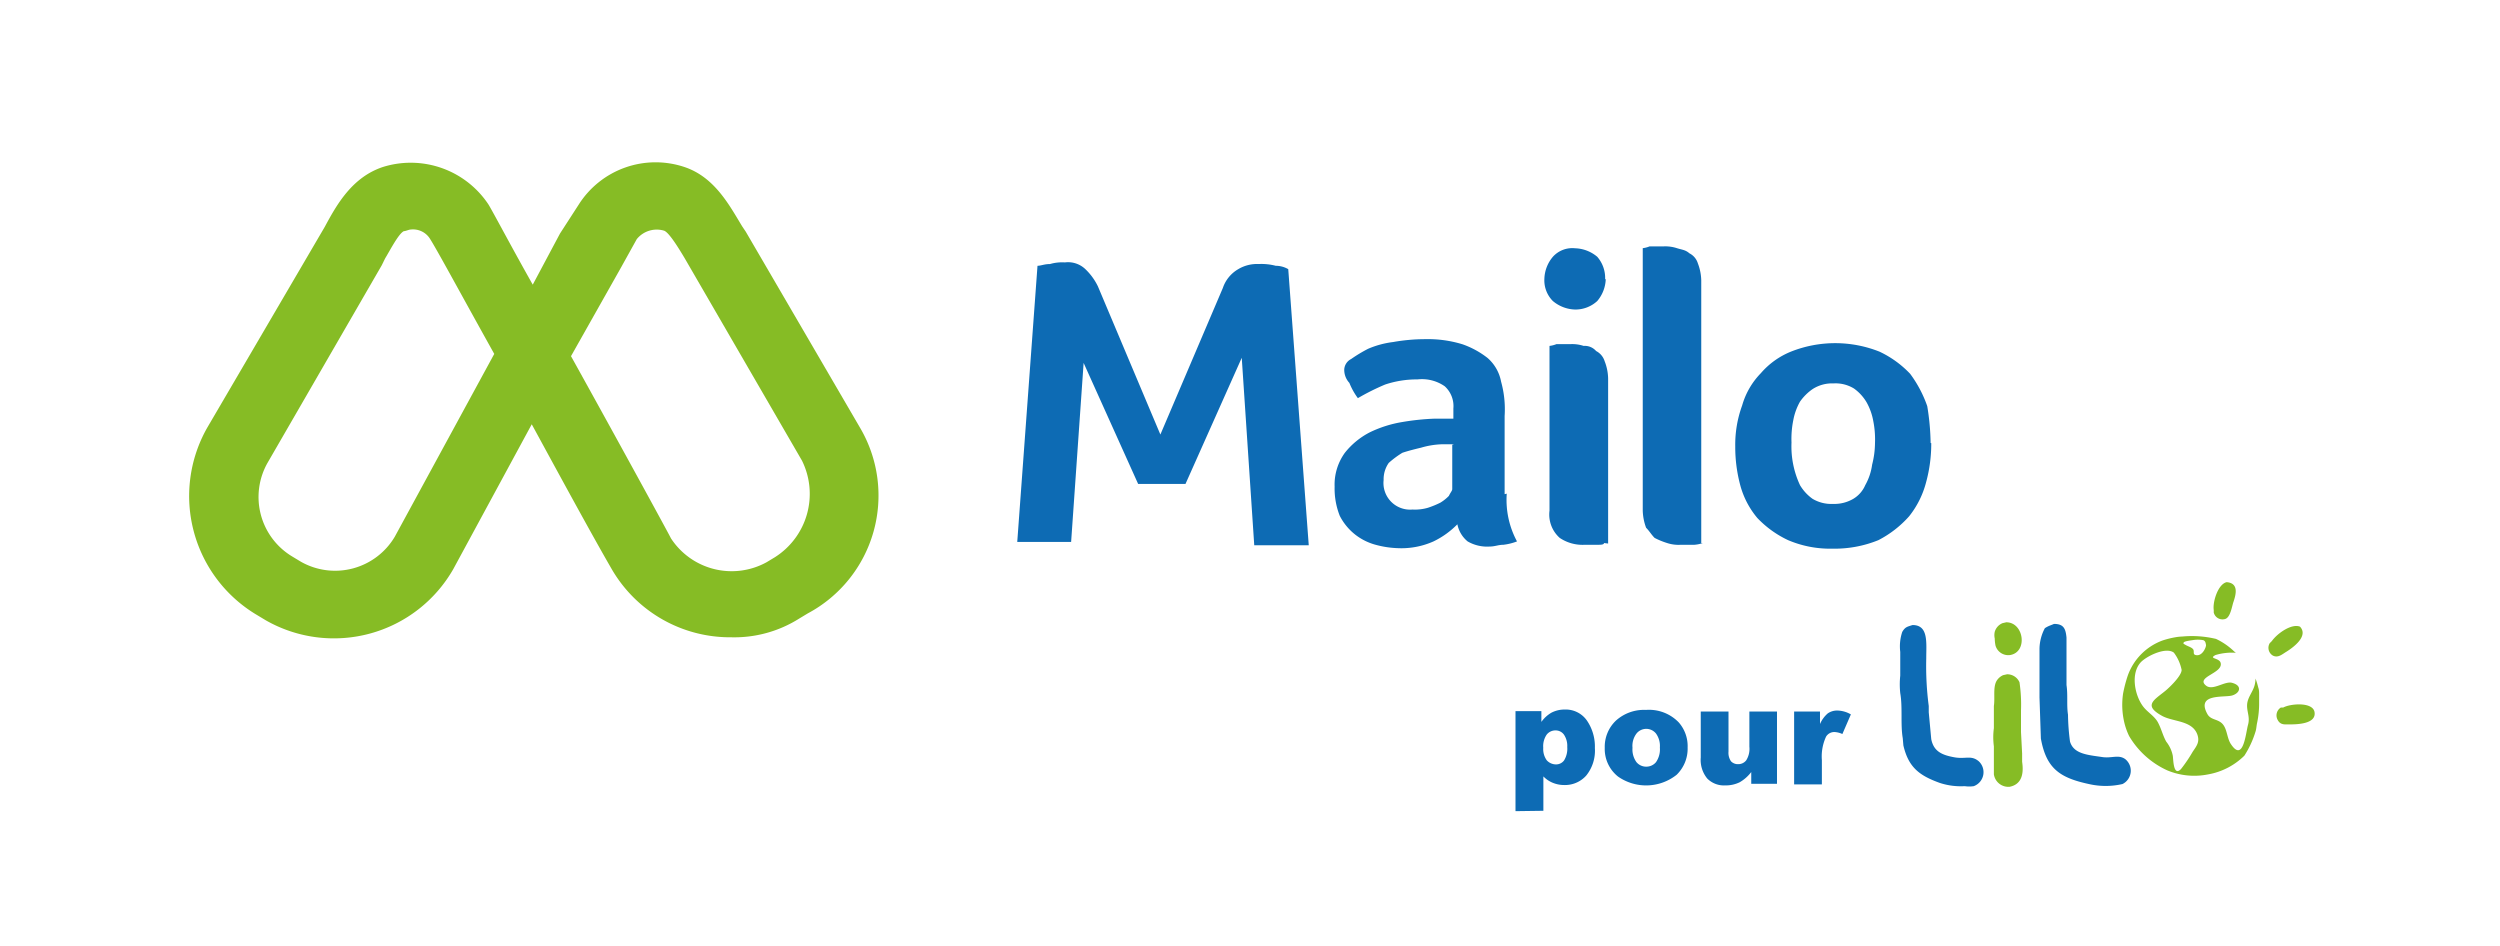
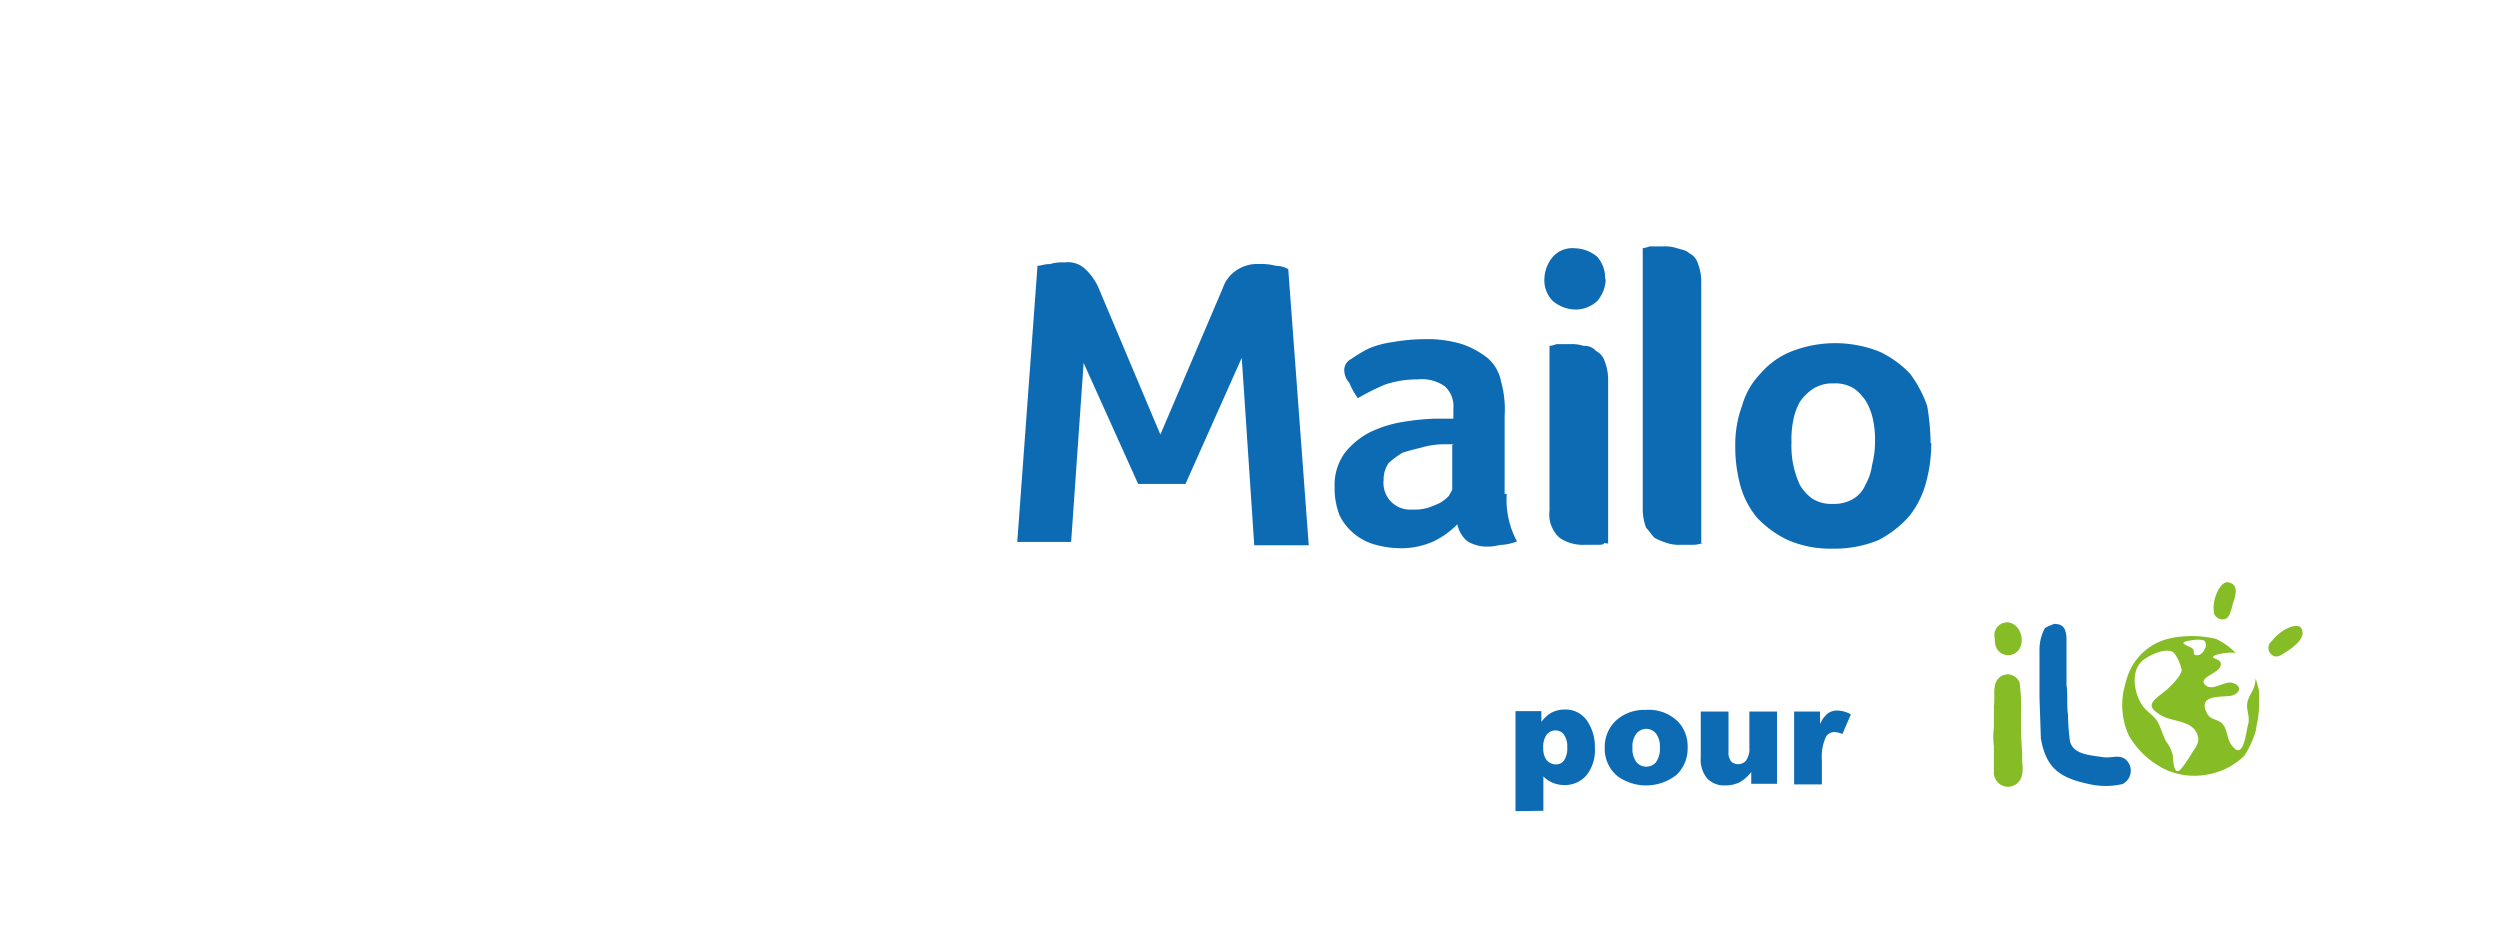
<svg xmlns="http://www.w3.org/2000/svg" id="Calque_1" data-name="Calque 1" viewBox="0 0 200 75.41" width="185" height="70">
  <defs>
    <style>.cls-1,.cls-4{fill:#86bc25;}.cls-1,.cls-2{fill-rule:evenodd;}.cls-2,.cls-3{fill:#0d6bb4;}</style>
  </defs>
  <path class="cls-1" d="M160.5,49.65c1.42,0,1.74,2.38.31,2.62a1.06,1.06,0,0,1-1.17-.76,3.1,3.1,0,0,1-.06-.56,1.22,1.22,0,0,1,0-.54,1.07,1.07,0,0,1,.62-.69Z" />
  <path class="cls-2" d="M164.32,49.78c.79,0,.93.4,1,1.09l0,.47v.83l0,.94,0,1v.56c.12.78,0,1.62.12,2.37a17.92,17.92,0,0,0,.16,2.15c.29,1,1.42,1.07,2.57,1.24.76.12,1.3-.22,1.84.16a1.19,1.19,0,0,1-.21,2,6,6,0,0,1-2.69,0c-2.32-.5-3.41-1.24-3.84-3.64l-.11-3.28v-2.9l0-1a3.61,3.61,0,0,1,.43-1.65C163.9,49.92,164.08,49.89,164.32,49.78Z" />
-   <path class="cls-2" d="M153,49.87c1.29,0,1.1,1.39,1.1,2.68a24.58,24.58,0,0,0,.2,3.8v.5L154.5,59c.2,1,.88,1.28,1.9,1.46.87.14,1.29-.19,1.89.3a1.19,1.19,0,0,1-.39,2,2.38,2.38,0,0,1-.72,0,5.4,5.4,0,0,1-2-.26c-1.63-.59-2.5-1.24-2.91-3l-.05-.58c-.19-1.11,0-2.45-.2-3.6a6.55,6.55,0,0,1,0-1.4l0-1.9a3.65,3.65,0,0,1,.16-1.6C152.42,50,152.62,50,153,49.87Z" />
  <path class="cls-1" d="M160.56,53.81a1.07,1.07,0,0,1,1,.64,12.33,12.33,0,0,1,.12,2.25l0,1.73.09,1.72,0,.66c.16,1.07-.1,1.82-1,2a1.17,1.17,0,0,1-1.26-1l0-1.08,0-1.16a5.41,5.41,0,0,1,0-1.45l0-1.77c.1-.67-.08-1.48.21-2a1.16,1.16,0,0,1,.53-.47Z" />
  <path class="cls-1" d="M178.13,46.44c1,.08.74,1,.55,1.57-.12.32-.24,1.27-.68,1.38a.72.72,0,0,1-.9-.52v-.2C177,48.06,177.42,46.61,178.13,46.44Z" />
  <path class="cls-1" d="M184,50c.69.74-.49,1.63-1.08,2-.34.2-.66.52-1.08.32a.72.72,0,0,1-.26-1l.17-.17C182.19,50.53,183.33,49.73,184,50Z" />
-   <path class="cls-1" d="M185.16,56.82c.18,1-1.5,1-2.06,1-.32,0-.67.05-.88-.35a.74.74,0,0,1,.25-1l.19,0C183.21,56.16,185,56,185.16,56.82Z" />
  <path class="cls-1" d="M180.73,56.1v-.67c0-.19,0-.37-.07-.56a5.48,5.48,0,0,0-.22-.72,2,2,0,0,1-.06.49c-.13.56-.57,1-.61,1.58s.25,1,.07,1.64-.37,3.08-1.39,1.5c-.3-.48-.28-1.19-.66-1.59s-.93-.29-1.2-.78c-.93-1.69,1.37-1.29,2-1.49s.79-.78,0-1c-.58-.19-1.54.64-2.09.23-.92-.71,1.39-1,1.15-1.84-.12-.41-1-.31-.41-.62a4.57,4.57,0,0,1,1.63-.18l-.14-.11a5.39,5.39,0,0,0-1.45-1,8.27,8.27,0,0,0-2.7-.19,3.68,3.68,0,0,0-.56.06,7.24,7.24,0,0,0-1,.25,4.65,4.65,0,0,0-2.8,2.82,11.14,11.14,0,0,0-.37,1.41,6.14,6.14,0,0,0,.13,2.48,5.22,5.22,0,0,0,.35.94,6.81,6.81,0,0,0,3.06,2.75,5.61,5.61,0,0,0,3.25.32,5.49,5.49,0,0,0,2.91-1.5,7.62,7.62,0,0,0,.88-1.89c.09-.26.08-.5.15-.79A7.42,7.42,0,0,0,180.73,56.1ZM175.42,60a11.69,11.69,0,0,1-.94,1.39c-.64.66-.61-.88-.66-1.08a2.64,2.64,0,0,0-.52-1.11c-.28-.5-.38-1-.66-1.53s-.85-.82-1.21-1.31c-.67-.91-1-2.67-.13-3.55.53-.51,2-1.2,2.61-.73a3.38,3.38,0,0,1,.62,1.38c0,.48-1,1.43-1.32,1.69-.93.75-1.76,1.16-.22,2,.88.47,2.37.35,2.79,1.46C176,59.21,175.74,59.53,175.42,60Zm.23-7.73c-.25-.06-.08-.3-.2-.46s-.4-.23-.59-.34-.22-.11-.16-.21.56-.16.7-.18a2.5,2.5,0,0,1,.86,0c.18.07.19.23.22.38S176.19,52.41,175.65,52.27Z" />
  <path class="cls-3" d="M121.24,64.76v-8h2.07v.86a2.57,2.57,0,0,1,.79-.73,2.26,2.26,0,0,1,1.07-.26,2.07,2.07,0,0,1,1.79.89,3.68,3.68,0,0,1,.63,2.19,3.17,3.17,0,0,1-.69,2.2,2.27,2.27,0,0,1-1.74.76,2.42,2.42,0,0,1-.94-.18,2.22,2.22,0,0,1-.75-.51v2.75Zm2.22-5.07a1.53,1.53,0,0,0,.28,1,1,1,0,0,0,.73.33.8.8,0,0,0,.65-.31,1.78,1.78,0,0,0,.26-1.08,1.61,1.61,0,0,0-.27-1,.82.82,0,0,0-.66-.33.89.89,0,0,0-.71.33A1.63,1.63,0,0,0,123.46,59.69Z" />
  <path class="cls-3" d="M128.38,59.69a2.89,2.89,0,0,1,.89-2.17,3.35,3.35,0,0,1,2.41-.86,3.3,3.3,0,0,1,2.62,1,2.87,2.87,0,0,1,.71,2,2.91,2.91,0,0,1-.88,2.19,3.92,3.92,0,0,1-4.69.14A2.82,2.82,0,0,1,128.38,59.69Zm2.22,0a1.74,1.74,0,0,0,.31,1.14,1,1,0,0,0,.79.37,1,1,0,0,0,.78-.36,1.8,1.8,0,0,0,.31-1.17,1.7,1.7,0,0,0-.31-1.12,1,1,0,0,0-1.56,0A1.64,1.64,0,0,0,130.6,59.69Z" />
  <path class="cls-3" d="M142.16,62.57H140.1v-.94a3.11,3.11,0,0,1-.93.82,2.55,2.55,0,0,1-1.16.25,1.88,1.88,0,0,1-1.43-.55,2.35,2.35,0,0,1-.52-1.68V56.79h2.22V60a1.19,1.19,0,0,0,.2.77.75.75,0,0,0,.57.23.8.8,0,0,0,.65-.31,1.73,1.73,0,0,0,.25-1.09V56.79h2.21Z" />
  <path class="cls-3" d="M143.53,56.79h2.07v1a2.36,2.36,0,0,1,.62-.85,1.31,1.31,0,0,1,.78-.23,2.23,2.23,0,0,1,1.07.31l-.68,1.57a1.7,1.7,0,0,0-.62-.16.77.77,0,0,0-.68.36,3.75,3.75,0,0,0-.34,1.89v1.94h-2.22Z" />
  <path class="cls-2" d="M150,35.31a7.51,7.51,0,0,0-.14-1.77,4.76,4.76,0,0,0-.54-1.5,3.6,3.6,0,0,0-1-1.09,2.81,2.81,0,0,0-1.63-.41A2.87,2.87,0,0,0,145,31,4,4,0,0,0,144,32a4.76,4.76,0,0,0-.54,1.5,7.51,7.51,0,0,0-.14,1.77,7.34,7.34,0,0,0,.68,3.41,3.6,3.6,0,0,0,1,1.09,2.91,2.91,0,0,0,1.63.41,3,3,0,0,0,1.64-.41,2.35,2.35,0,0,0,.95-1.09,4.57,4.57,0,0,0,.55-1.64A7.15,7.15,0,0,0,150,35.31Zm4.5,0a11.67,11.67,0,0,1-.41,3.13,7.3,7.3,0,0,1-1.36,2.73,8.47,8.47,0,0,1-2.46,1.91,9.29,9.29,0,0,1-3.68.68,8.57,8.57,0,0,1-3.54-.68,8.19,8.19,0,0,1-2.46-1.77,6.81,6.81,0,0,1-1.36-2.59,11.79,11.79,0,0,1-.41-3.14,9.14,9.14,0,0,1,.55-3.27,6.08,6.08,0,0,1,1.5-2.59A6.3,6.3,0,0,1,143.27,28a9.58,9.58,0,0,1,7.09,0,8.15,8.15,0,0,1,2.45,1.77,9.61,9.61,0,0,1,1.37,2.59A19.63,19.63,0,0,1,154.45,35.31Zm-18.27,8a2.72,2.72,0,0,1-.68.14h-1.09a2.92,2.92,0,0,1-1.09-.14,6,6,0,0,1-1-.41c-.27-.27-.41-.54-.68-.81a4.22,4.22,0,0,1-.27-1.37v-21a2,2,0,0,0,.54-.14h1.1a3,3,0,0,1,1.09.14c.41.13.68.13,1,.41a1.34,1.34,0,0,1,.68.81,4,4,0,0,1,.27,1.37v21Zm-7.77-21.13a2.85,2.85,0,0,1-.68,1.77,2.58,2.58,0,0,1-1.77.68,2.88,2.88,0,0,1-1.78-.68,2.34,2.34,0,0,1-.68-1.77,2.85,2.85,0,0,1,.68-1.77,2.09,2.09,0,0,1,1.78-.68,2.87,2.87,0,0,1,1.77.68A2.58,2.58,0,0,1,128.41,22.22Zm-.14,21.13c0,.14-.27.14-.54.14h-1a3.27,3.27,0,0,1-2-.55,2.5,2.5,0,0,1-.82-2.18V27.54a2.11,2.11,0,0,0,.55-.14h1.09a2.92,2.92,0,0,1,1.09.14,1.2,1.2,0,0,1,1,.41,1.37,1.37,0,0,1,.68.81,4,4,0,0,1,.28,1.37V43.35Zm-12-7.9h-1a6.61,6.61,0,0,0-1.63.27c-.55.13-1.09.27-1.5.41a7.35,7.35,0,0,0-1.09.81,2.27,2.27,0,0,0-.41,1.37A2.13,2.13,0,0,0,113,40.63a3.7,3.7,0,0,0,1.23-.14,7.07,7.07,0,0,0,1-.41,3.43,3.43,0,0,0,.68-.54c.13-.28.27-.41.27-.55V35.45Zm4.22,3.95a7,7,0,0,0,.82,3.82,4.5,4.5,0,0,1-1.09.27c-.41,0-.68.14-1.09.14a3.1,3.1,0,0,1-1.77-.41,2.36,2.36,0,0,1-.82-1.37,6.83,6.83,0,0,1-1.91,1.37,6.3,6.3,0,0,1-2.86.54,7.66,7.66,0,0,1-1.77-.27,4.59,4.59,0,0,1-1.64-.82,4.53,4.53,0,0,1-1.23-1.5,5.91,5.91,0,0,1-.41-2.32,4.34,4.34,0,0,1,.82-2.72,6.12,6.12,0,0,1,2-1.64,9.49,9.49,0,0,1,2.59-.82,19.5,19.5,0,0,1,2.59-.27h1.5v-.82a2.14,2.14,0,0,0-.69-1.77,3.19,3.19,0,0,0-2.18-.55,8,8,0,0,0-2.59.41,18.46,18.46,0,0,0-2.18,1.09,5.51,5.51,0,0,1-.68-1.22,1.54,1.54,0,0,1-.41-1.09,1,1,0,0,1,.55-.82,11.61,11.61,0,0,1,1.36-.82,7.35,7.35,0,0,1,2-.54A14.72,14.72,0,0,1,114,27a9.44,9.44,0,0,1,3,.41,7,7,0,0,1,2,1.09,3.33,3.33,0,0,1,1.09,1.91,8.22,8.22,0,0,1,.28,2.73V39.4ZM85.19,20.86a2,2,0,0,1,1.64.54,4.79,4.79,0,0,1,1,1.37l5,11.86,5-11.73a2.75,2.75,0,0,1,1.23-1.5,2.91,2.91,0,0,1,1.63-.41,4.56,4.56,0,0,1,1.37.14,2,2,0,0,1,1,.27l1.64,22.09h-4.36l-1-15-4.5,10.09H91.05L86.69,28.9l-1,14.32H81.38L83,21.13c.27,0,.55-.14,1-.14A3.49,3.49,0,0,1,85.19,20.86Z" />
-   <path class="cls-4" d="M68.8,34.08,59.66,18.4,59.39,18c-1-1.63-2.18-3.95-4.63-4.77a7.28,7.28,0,0,0-8.46,3l-1.5,2.32-2.18,4.09c-1.77-3.14-3.13-5.73-3.54-6.41a7.46,7.46,0,0,0-8.46-3c-2.45.82-3.68,3-4.63,4.77L16.58,34.08a11.06,11.06,0,0,0,4,15l.68.41a11,11,0,0,0,15-4.09l6.28-11.59c2.45,4.5,4.9,9,6.4,11.59a10.94,10.94,0,0,0,9.55,5.45,9.72,9.72,0,0,0,5.45-1.5l.68-.41A10.69,10.69,0,0,0,68.8,34.08ZM31.58,42.81a5.55,5.55,0,0,1-7.5,2l-.68-.41a5.55,5.55,0,0,1-2-7.5l9.14-15.81.27-.55c.41-.68,1.09-2,1.5-2.18.14,0,.41-.13.55-.13a1.6,1.6,0,0,1,1.5.68c.54.82,2.59,4.63,5.18,9.27ZM62,44.44l-.68.41a5.8,5.8,0,0,1-7.64-1.91c-.27-.54-4.22-7.77-8-14.58l4-7.09L50.94,19a2.05,2.05,0,0,1,2.18-.68c.41.13,1.23,1.5,1.64,2.18l9.4,16.22A6,6,0,0,1,62,44.44Z" />
</svg>